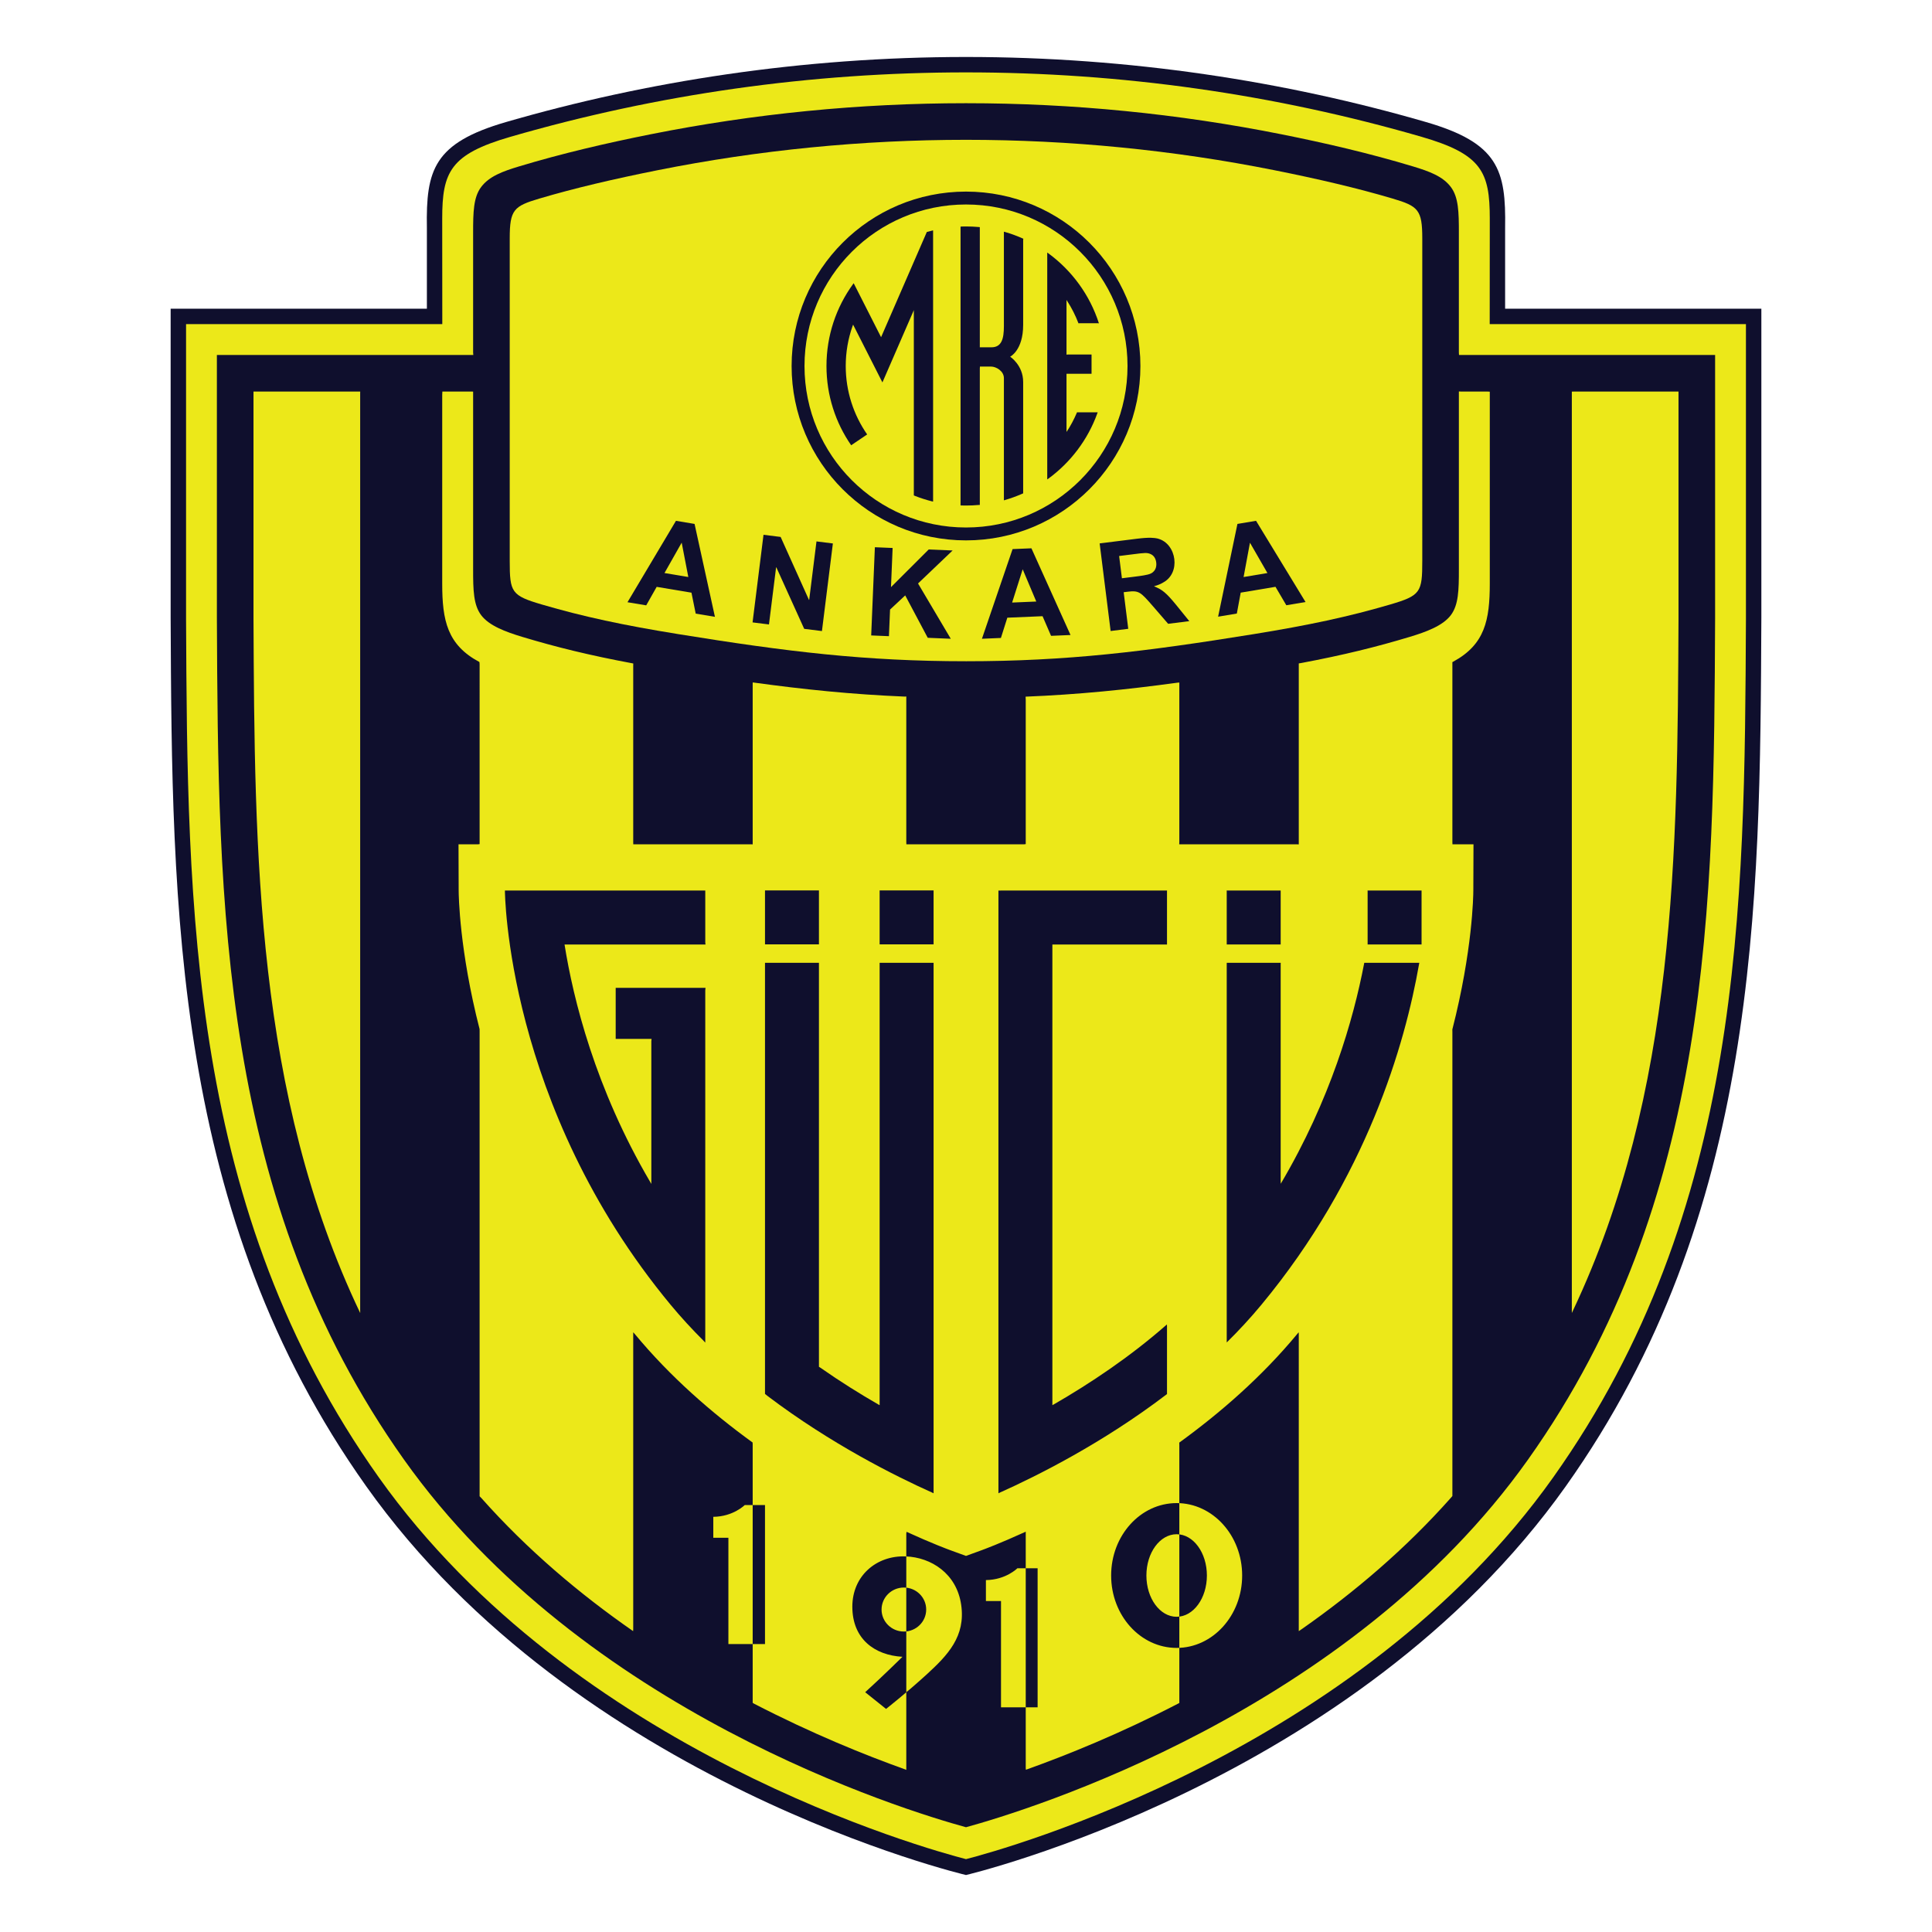
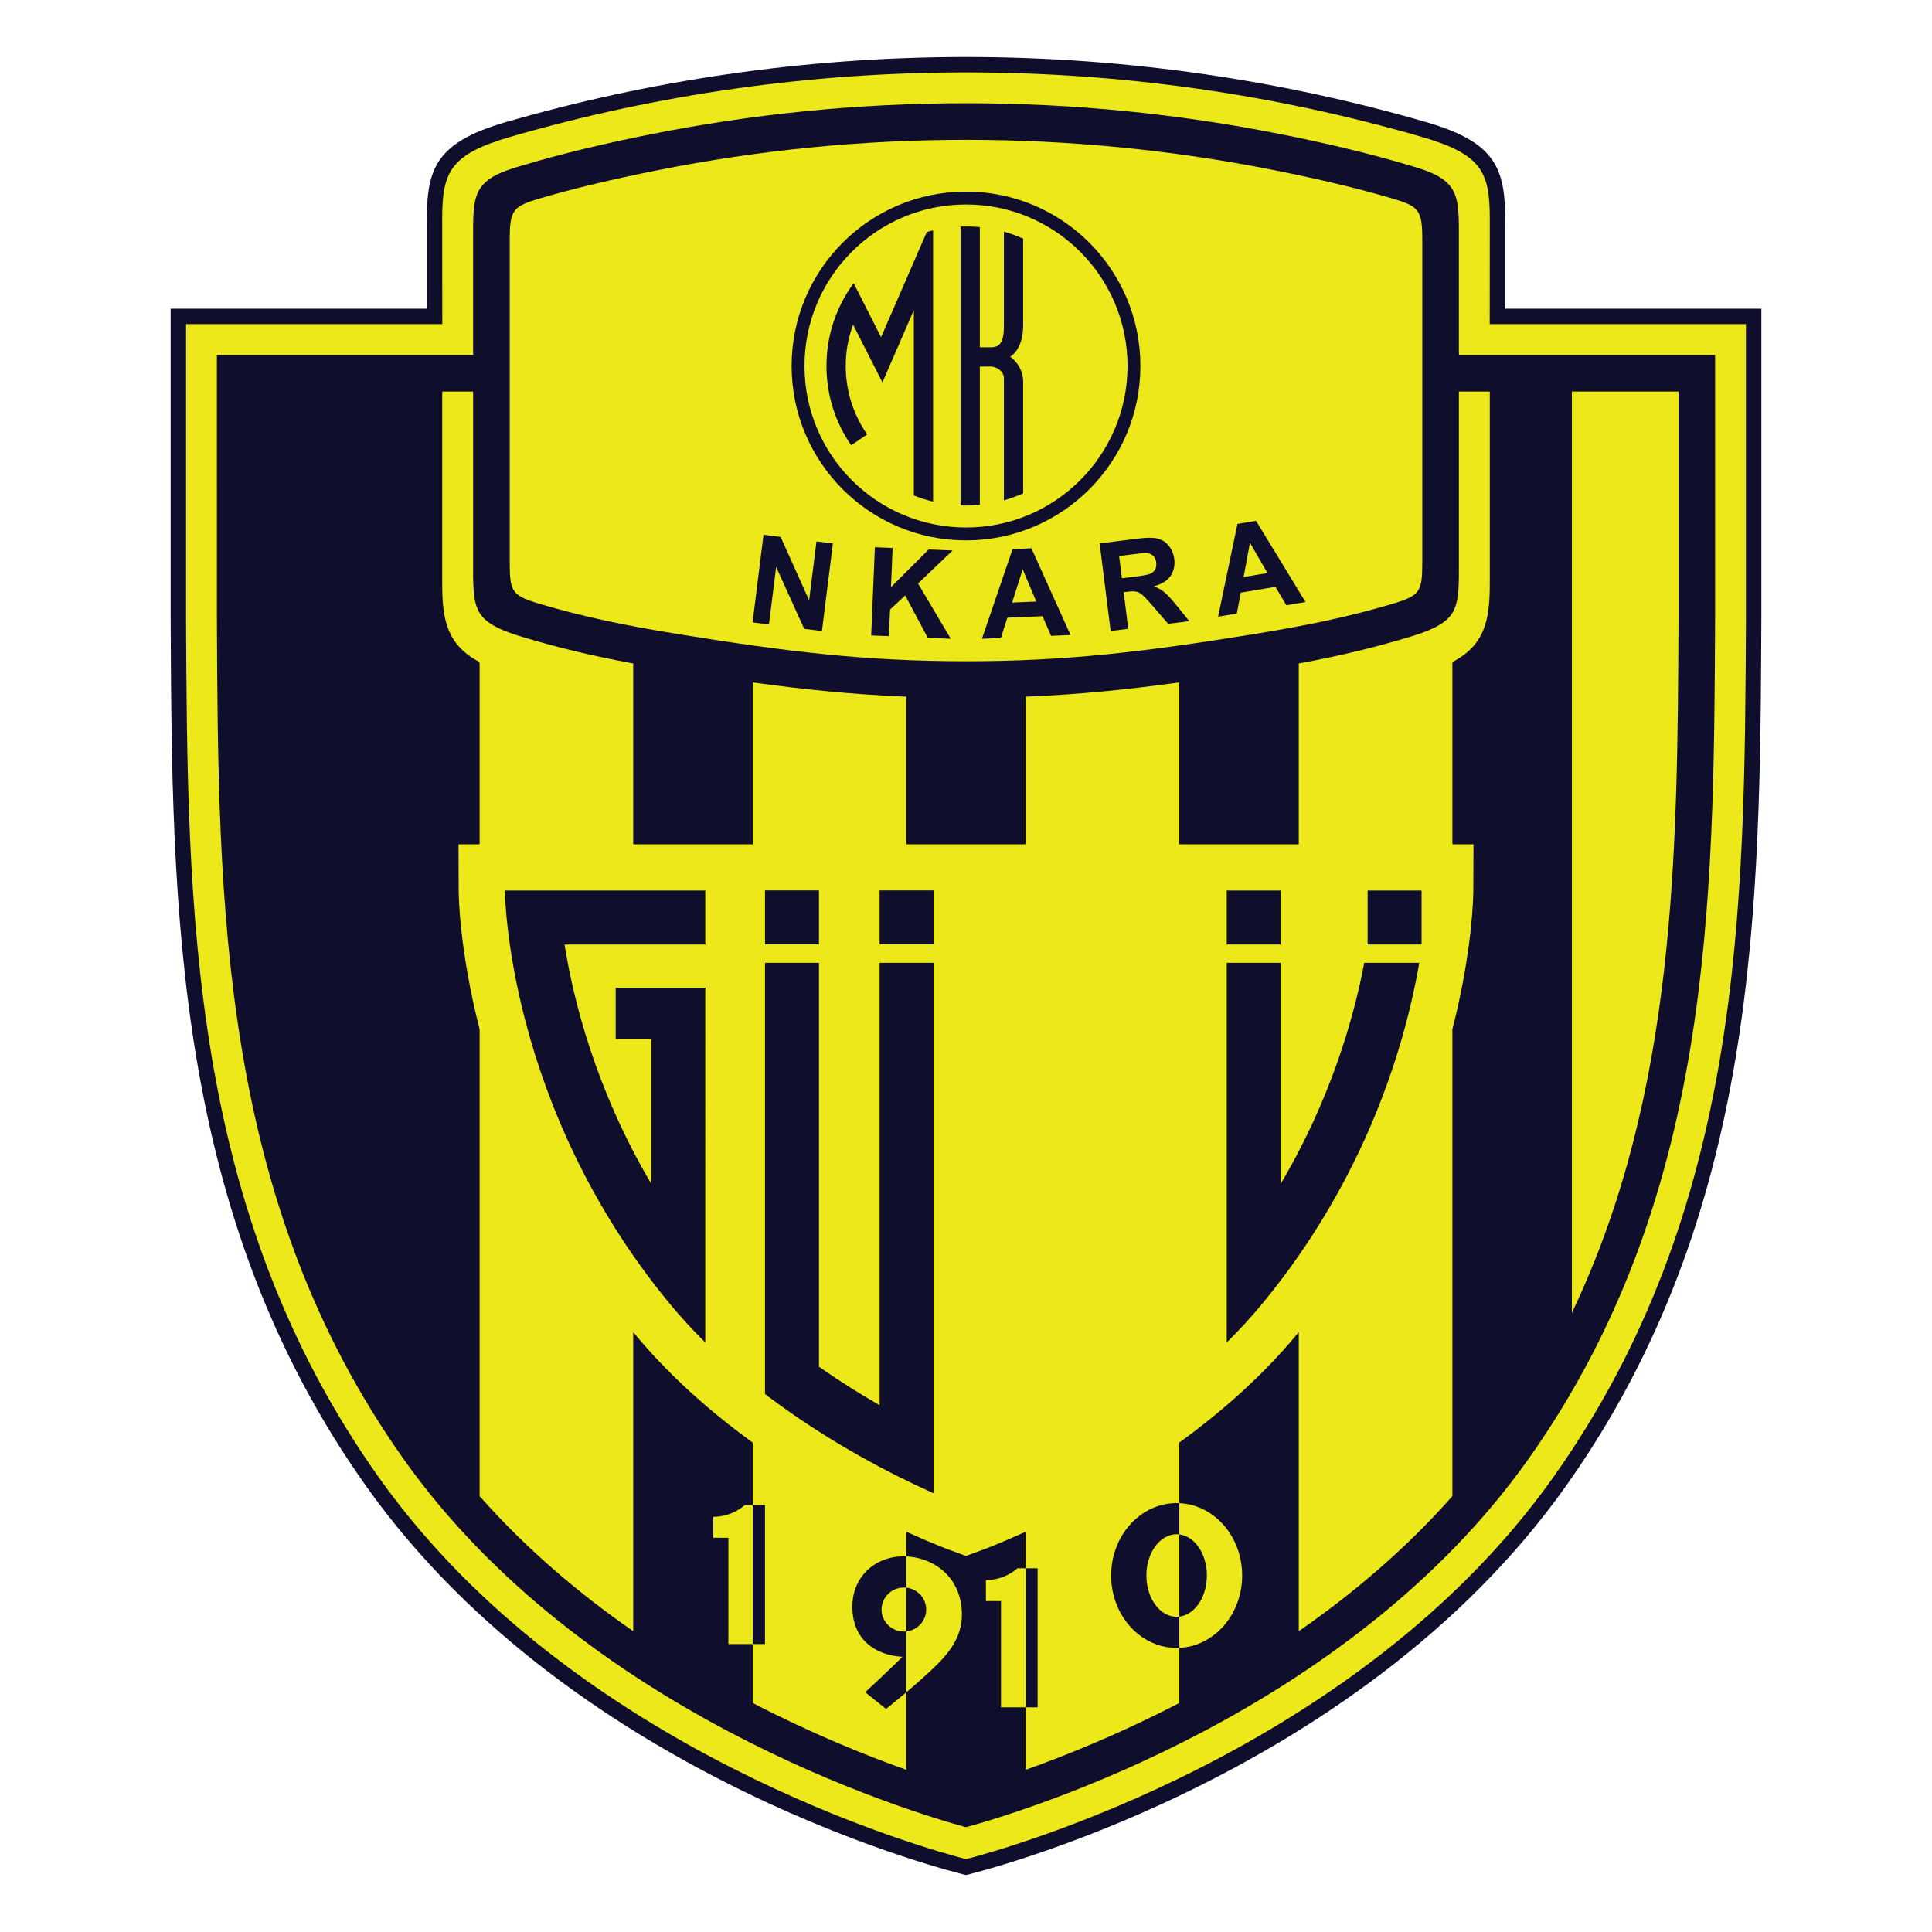
<svg xmlns="http://www.w3.org/2000/svg" version="1.0" id="Layer_1" x="0px" y="0px" width="800px" height="800px" viewBox="0 0 800 800" enable-background="new 0 0 800 800" xml:space="preserve">
  <g>
    <path id="path12" fill="#0F0F2D" d="M648.365,615.424c79.879-112.529,80.413-239.328,80.975-359.553V127.832H623.237V94.327   c0.399-23.933-2.794-35.104-32.785-43.796C532.217,33.651,467.875,23.592,400,23.592h-0.003   c-67.874,0-132.217,10.06-190.448,26.939c-29.995,8.692-33.186,19.863-32.785,43.796v33.505H70.66v128.039   c0.559,120.225,1.097,247.023,80.976,359.553c87.432,123.174,248.367,160.984,248.367,160.984S560.93,738.598,648.365,615.424z" />
    <path id="path14" fill="#ECE819" d="M472.218,151.553c0,39.879-32.333,72.209-72.215,72.209c-39.885,0-72.212-32.33-72.212-72.209   c0-39.885,32.327-72.216,72.212-72.216C439.885,79.337,472.218,111.668,472.218,151.553 M400,273.805   c41.752,0,74.07-3.943,119.102-11.223c22.679-3.666,39.385-7.237,56.432-12.239c12.728-3.734,13.401-5.042,13.401-18.104V98.714   c0-11.867-1.697-13.363-12.319-16.504c-14.438-4.271-30.504-8.049-48.886-11.722C485.897,62.133,442.923,57.895,400,57.895h-0.003   c-42.919,0-85.895,4.238-127.727,12.594c-18.382,3.673-34.447,7.45-48.889,11.722c-10.622,3.141-12.315,4.637-12.315,16.504   v133.524c0,13.063,0.671,14.37,13.4,18.104c17.048,5.002,33.751,8.573,56.43,12.239c45.03,7.279,77.352,11.223,119.101,11.223H400z   " />
    <path id="path16" fill="#ECE819" d="M616.856,134.214c0,0,94.825,0,106.1,0c0,11.522,0,121.873,0,121.873   c-0.56,120.37-1.141,244.835-79.796,355.644l0,0c-80.767,113.775-227.459,154.063-243.157,158.098   c-15.697-4.031-162.4-44.322-243.163-158.098C78.182,500.92,77.604,376.451,77.044,256.08c0,0,0-110.344,0-121.866   c11.271,0,106.101,0,106.101,0s-0.035-43.266-0.035-43.682c0-19.338,3.334-26.661,28.216-33.872   c61.096-17.708,124.574-26.687,188.672-26.687H400c64.099,0,127.579,8.979,188.673,26.687   c24.884,7.211,28.215,14.534,28.215,33.872C616.888,90.945,616.856,134.214,616.856,134.214 M195.989,146.978   c-58.423,0-99.677,0-106.183,0c0,27.69,0.003,109.042,0.003,109.042c0.551,118.388,1.117,240.803,77.438,348.32   c74.237,104.586,207.007,145.221,232.756,152.281h-0.006c25.746-7.061,158.516-47.695,232.756-152.281   c76.32-107.518,76.888-229.933,77.438-348.32c0,0,0.003-81.352,0.003-109.042c-6.503,0-47.693,0-106.045,0l-0.06-0.972V96.319   c0-8.518-0.132-14.624-3.325-18.88c-3.3-4.403-8.825-6.46-15.645-8.519c-17.889-5.397-36.1-9.635-54.421-13.296   C487.83,47.062,444.066,42.738,400,42.738h-0.003c-44.066,0-87.827,4.323-130.695,12.887c-18.321,3.661-36.533,7.898-54.424,13.296   c-6.82,2.059-12.343,4.115-15.645,8.519c-3.191,4.256-3.326,10.362-3.326,18.88v49.687L195.989,146.978L195.989,146.978z" />
-     <path id="path18" fill="#ECE819" d="M149.139,542.488V162.955l0.015-0.82c-25.522,0-41.702,0-44.187,0c0,26.498,0,93.815,0,93.815   c0.452,97.127,0.917,197.024,44.192,287.765L149.139,542.488z" />
    <path id="path20" fill="#ECE819" d="M651.347,542.652c42.776-90.461,43.237-189.954,43.688-286.702c0,0,0-67.317,0-93.815   c-2.455,0-18.283,0-43.278,0l-0.894,0.023v381.529L651.347,542.652L651.347,542.652z" />
    <path id="path22" fill="#ECE819" d="M311.668,705.1V598.035l-0.03-0.723c-16.988-12.322-34.132-27.24-48.7-44.826l0,0l-0.732-0.822   v122.957l-0.047,0.793c-21.959-15.25-43.658-33.496-62.866-55.133l-0.694-0.709V427.514l-0.012-1.371   c-8.381-32.732-8.651-55.428-8.66-57.321l-0.064-19.213h8.043l0.693-0.075V275.04l-0.076-0.907   c-13.31-7.104-15.412-17.162-15.412-32.511c0-0.623,0-39.845,0-78.167l0.07-1.32c3.943,0,8.002,0,12.166,0l0.564,0.025v73.675   c0,8.518,0.132,14.624,3.323,18.881c3.302,4.402,10.198,6.942,17.021,9.001c13.953,4.21,27.98,7.677,45.972,11.018l-0.021,0.907   v73.093l0.021,0.874h48.563l0.88,0.022v-66.015l0.021-1.038c21.1,2.908,41.11,4.958,62.821,5.864l0.766-0.039v60.23l0.031,0.975   h48.763l0.665-0.076v-59.831l-0.062-1.227c21.74-0.876,41.755-2.897,62.816-5.781l0.844-0.073v66.014l-0.045,0.975h48.066   l1.44,0.022v-74.922l1.153-0.194c17.429-3.272,31.15-6.681,44.802-10.8c6.819-2.057,13.715-4.597,17.018-9.001   c3.19-4.255,3.322-10.361,3.322-18.88v-73.743l0.865,0.044c3.726,0,7.368,0,10.918,0l1.018,0.048c0,38.721,0,78.809,0,79.439   c0,15.208-2.062,25.221-15.047,32.313l-0.441,0.242v74.591l0.035,0.84h8.705l-0.068,19.214c-0.006,1.896-0.279,24.646-8.689,57.45   l0.018,0.941v192.26l-0.522,0.621c-18.856,21.27-40.118,39.27-61.676,54.373l-1.409,0.953V552.463l-0.05-0.799   c-0.226,0.275-0.453,0.549-0.683,0.822c-14.582,17.6-31.744,32.533-48.75,44.859l0.021,1.186v106.633l-0.323,0.176   c-24.05,12.461-46.225,21.422-63.214,27.479l-0.062-0.662v-97.924l-0.562,0.262c-10.102,4.602-16.697,7.049-17.609,7.381   l-6.566,2.396l-6.569-2.396c-0.924-0.338-7.696-2.85-18.047-7.584l-0.108,0.738v97.857l-0.359-0.176   c-16.906-6.037-38.894-14.939-62.736-27.281L311.668,705.1 M487.224,622.398c-14.979,0-27.125,13.422-27.125,29.982   s12.146,29.984,27.125,29.984c14.98,0,27.126-13.424,27.126-29.984S502.204,622.398,487.224,622.398 M499.749,652.381   c0,9.441-5.608,17.092-12.525,17.092c-6.919,0-12.524-7.65-12.524-17.092c0-9.439,5.605-17.09,12.524-17.09   C494.141,635.291,499.749,642.941,499.749,652.381 M408.246,654.275v8.676h6.249v44.01h15.159v-57.572h-8.378   C421.276,649.389,416.488,654.199,408.246,654.275 M295.361,628.082v8.676h6.252v44.012h15.156v-57.57h-8.375   C308.395,623.199,303.607,628.01,295.361,628.082 M358.254,700.711l8.643,6.916c0,0,8.425-6.623,16.618-14.094   c9.043-8.244,16.356-15.955,14.495-28.986c-1.861-13.029-12.498-19.678-22.938-20.076c-12.216-0.471-22.138,8.111-22.138,20.807   c0,13.361,9.172,20.1,20.752,20.77C373.687,686.047,365.699,693.932,358.254,700.711 M383.515,666.475   c0,5.031-4.135,9.109-9.24,9.109c-5.102,0-9.239-4.078-9.239-9.109c0-5.029,4.138-9.107,9.239-9.107   C379.38,657.367,383.515,661.445,383.515,666.475z" />
    <path id="path24" fill="#ECE819" d="M466.883,151.553c0,36.933-29.944,66.871-66.88,66.871c-36.938,0-66.875-29.938-66.875-66.871   c0-36.938,29.938-66.879,66.875-66.879C436.938,84.674,466.883,114.615,466.883,151.553z" />
-     <path id="path26" fill="#0F0F2D" d="M288.077,254.087l-1.758-8.679l-14.403-2.405l-4.336,7.661l-7.754-1.295l20.073-33.711   l7.704,1.288l8.432,38.471L288.077,254.087 M285.019,238.929l-2.746-14.229l-7.125,12.581L285.019,238.929z" />
    <path id="path28" fill="#0F0F2D" d="M316.152,221.446l7.09,0.886l11.722,26.058l0.1,0.012l3.023-24.215l6.79,0.848l-4.529,36.272   l-7.349-0.917l-11.533-25.468l-0.1-0.014l-2.956,23.661l-6.79-0.849L316.152,221.446L316.152,221.446z" />
    <path id="path30" fill="#0F0F2D" d="M362.268,226.597l7.347,0.308l-0.677,16.22l15.624-15.596l9.896,0.412L380.139,241.6   l13.557,22.898l-9.54-0.398l-9.33-17.56l-6.275,5.868l-0.462,11.02l-7.346-0.307L362.268,226.597z" />
    <path id="path32" fill="#0F0F2D" d="M435.219,263.285l-3.516-8.13l-14.588,0.617l-2.658,8.391l-7.857,0.333l12.686-37.126   l7.805-0.331l16.188,35.904L435.219,263.285 M429.099,249.081l-5.626-13.354l-4.373,13.778L429.099,249.081z" />
    <path id="path34" fill="#0F0F2D" d="M455.342,225.013l15.399-1.93c5.42-0.681,7.264-0.345,8.426-0.13   c4.399,1.044,6.643,4.983,7.087,8.527c0.497,3.951-1.041,7.696-4.405,9.607c-1.197,0.718-2.512,1.294-3.911,1.624l0.012,0.101   c3.255,1.342,4.841,2.48,9.216,7.851l5.296,6.54l-8.763,1.099l-6.258-7.243c-5.226-5.983-5.772-6.636-10.687-6.018l-1.467,0.182   l1.896,15.149l-7.297,0.913L455.342,225.013 M464.561,239.447l5.423-0.678c2.229-0.279,5.316-0.666,6.527-1.28   c2.424-1.18,2.388-3.541,2.253-4.605c-0.186-1.471-0.867-2.824-2.338-3.462c-1.471-0.641-2.382-0.527-7.296,0.091l-5.725,0.717   L464.561,239.447z" />
    <path id="path36" fill="#0F0F2D" d="M532.64,250.621l-4.49-7.635l-14.4,2.413l-1.603,8.656l-7.755,1.301l8.002-38.408l7.708-1.293   l20.493,33.632L532.64,250.621 M524.812,237.281l-7.23-12.558l-2.638,14.214L524.812,237.281z" />
    <path id="path38" fill="#0F0F2D" d="M423.055,204.55c-2.211,0.964-4.493,1.793-6.839,2.477l-0.523,0.155v-50.6   c0-2.992-3.291-4.794-5.285-4.794h-4.637l-0.051,0.797v56.491l-0.455,0.018c-1.732,0.155-3.488,0.236-5.262,0.236   c-0.623,0-1.243-0.01-1.861-0.029l-0.4-0.025V93.851l0.4-0.053c0.618-0.02,1.238-0.029,1.861-0.029   c1.791,0,3.567,0.082,5.317,0.241l0.399,0.041v49.063v0.696h4.787c4.188,0,5.186-3.39,5.186-8.774V95.944l0.354,0.081   c2.65,0.764,5.217,1.712,7.694,2.829l-0.071,0.48v35.203c0,10.569-5.388,13.163-5.388,13.163s5.388,3.487,5.388,10.469v46.12   L423.055,204.55L423.055,204.55z" />
-     <path id="path40" fill="#0F0F2D" d="M454.533,133.839h-7.528l-0.427,0.051c-1.241-3.263-2.817-6.363-4.685-9.259l-0.274-0.414   v22.634l0.548-0.05h9.821v7.979h-9.771h-0.598v23.683l0.027,0.385c1.617-2.457,3.022-5.068,4.19-7.803l0.121-0.309h8.575   l-0.142,0.384c-3.935,10.936-11.078,20.342-20.291,27.085l-0.459,0.302v-93.935l0.462,0.328   c9.742,7.132,17.168,17.241,20.935,28.988L454.533,133.839L454.533,133.839z" />
    <path id="path42" fill="#0F0F2D" d="M386.021,207.626c-2.491-0.619-4.92-1.4-7.271-2.33l-0.354-0.157v-76.185l0.02-0.563   l-13.024,29.957l-12.142-23.926l-0.247,0.66c-1.814,5.158-2.803,10.701-2.803,16.471c0,10.521,3.281,20.292,8.872,28.343   l-6.625,4.479c-6.446-9.321-10.223-20.631-10.223-32.822c0-12.669,4.073-24.383,10.987-33.904l0.285-0.367l11.34,22.341   l18.946-43.577l0.376-0.075c0.729-0.208,1.462-0.402,2.202-0.581l0.013,0.357v111.935L386.021,207.626L386.021,207.626z" />
    <path id="path44" fill="#0F0F2D" d="M529.785,391.093c-6.864,0-13.992,0-21.335,0h-0.488v-22.037l-0.029-0.302h21.841l0.526,0.002   v22.337H529.785 M588.641,391.093v-22.337l-0.527-0.002h-21.84l0.029,0.302v22.037h0.487c7.343,0,14.475,0,21.335,0H588.641    M530.32,398.671h-22.335l-0.023,0.422v156.063v0.725c5.005-4.936,9.828-10.137,14.359-15.609   c43.593-52.611,59.49-107.941,65.284-141.083l0.104-0.518h-22.787l-0.088,0.415c-4.394,22.916-13.907,56.24-34.503,91.078   l-0.032-1.326v-89.644L530.32,398.671L530.32,398.671z" />
-     <path id="path46" fill="#0F0F2D" d="M413.427,618.344V368.777l1.001-0.023h68.81l-0.006,0.491v21.87l-0.856-0.022   c-14.803,0-30.136,0-45.599,0l-1.012,0.023v190.731l0.706-0.383c14.783-8.529,31.401-19.563,46.725-33.041l0.036,0.914v27.922   l-0.33,0.24c-26.283,20.014-53.224,33.535-68.991,40.6L413.427,618.344L413.427,618.344z" />
    <path id="path48" fill="#0F0F2D" d="M386.575,391.048h-22.337v-22.336h22.337V391.048 M339.107,368.712H316.77v22.336h22.338   V368.712 M317.935,578.129c26.084,19.721,52.688,33.049,68.271,40.021l0.37,0.193V399.625v-0.954h-22.337v0.82v182.356l-0.37-0.189   c-7.67-4.41-15.842-9.504-24.076-15.262l-0.685-0.441V399.06v-0.389H316.77v0.29v178.23L317.935,578.129z" />
    <path id="path50" fill="#0F0F2D" d="M292.038,390.318v-20.841v-0.724h-82.965c0,0,0.312,89.09,68.605,171.518   c4.35,5.246,8.961,10.248,13.745,15l0.614,0.684V410.063l0.104-1.023h-37.197v21.145h14.859l-0.1,0.92v59.135l-0.453-0.781   c-22.834-38.881-31.892-75.795-35.485-98.364c8.799,0,30.096,0,58.376,0L292.038,390.318L292.038,390.318z" />
  </g>
</svg>